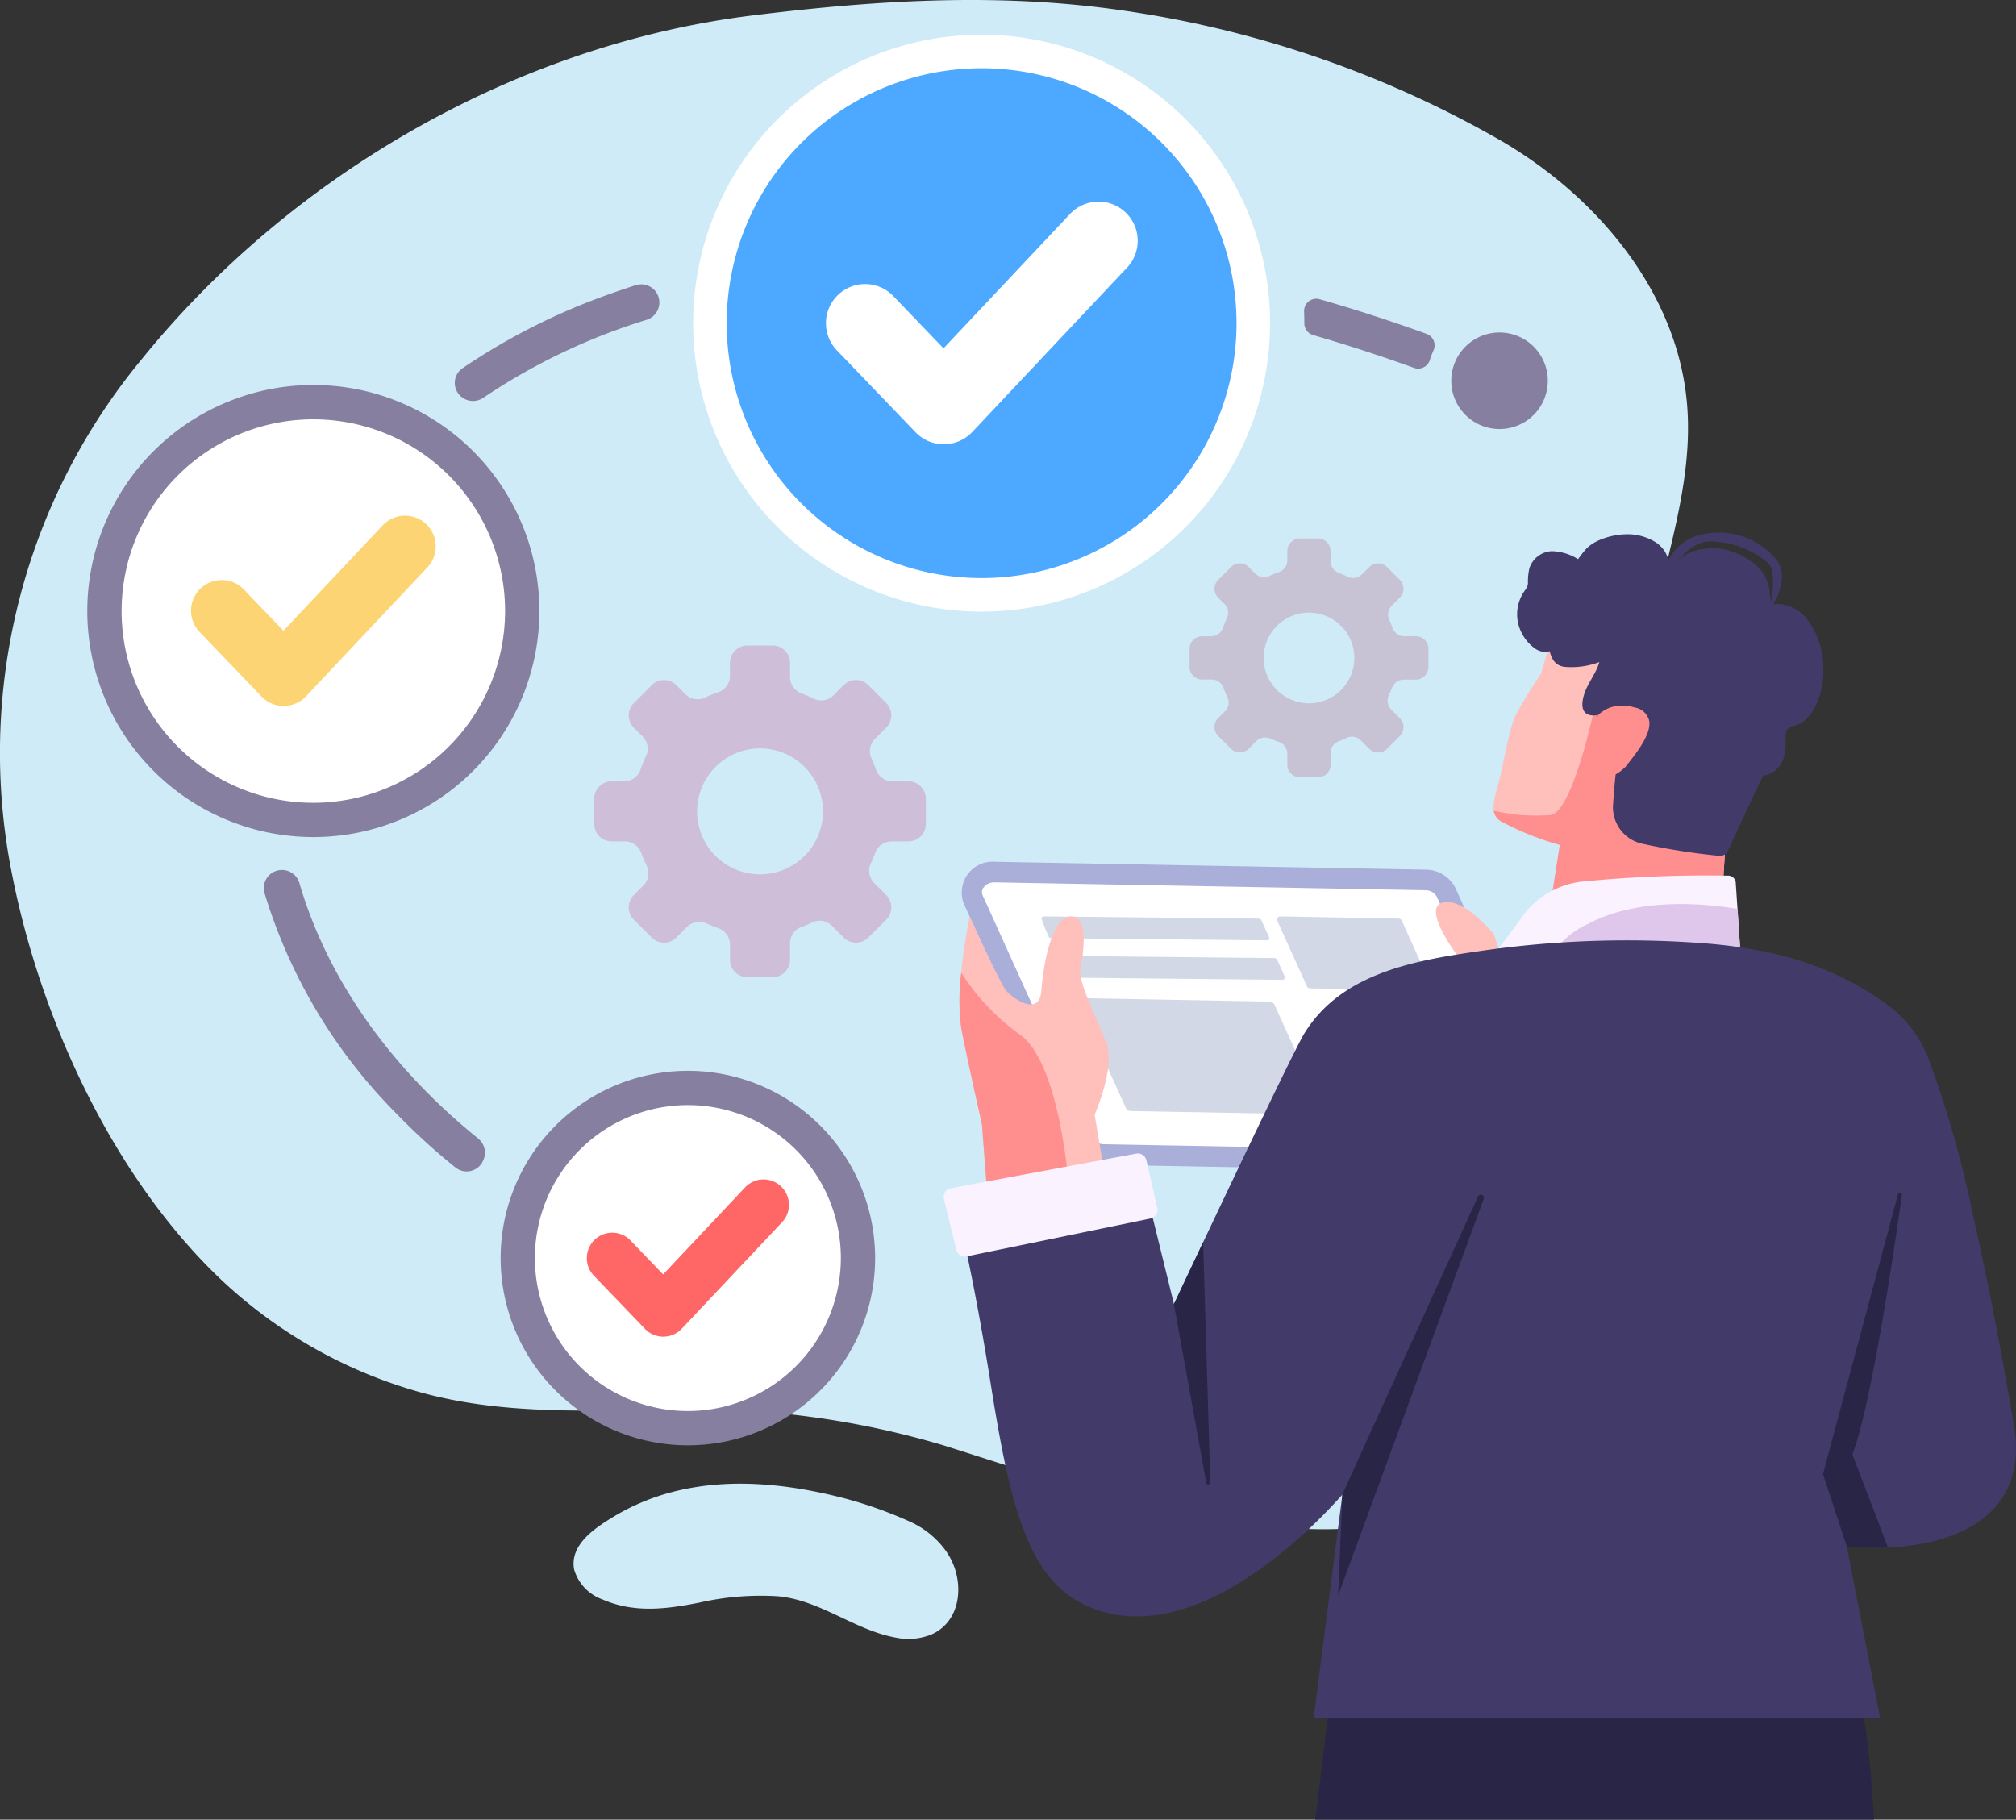
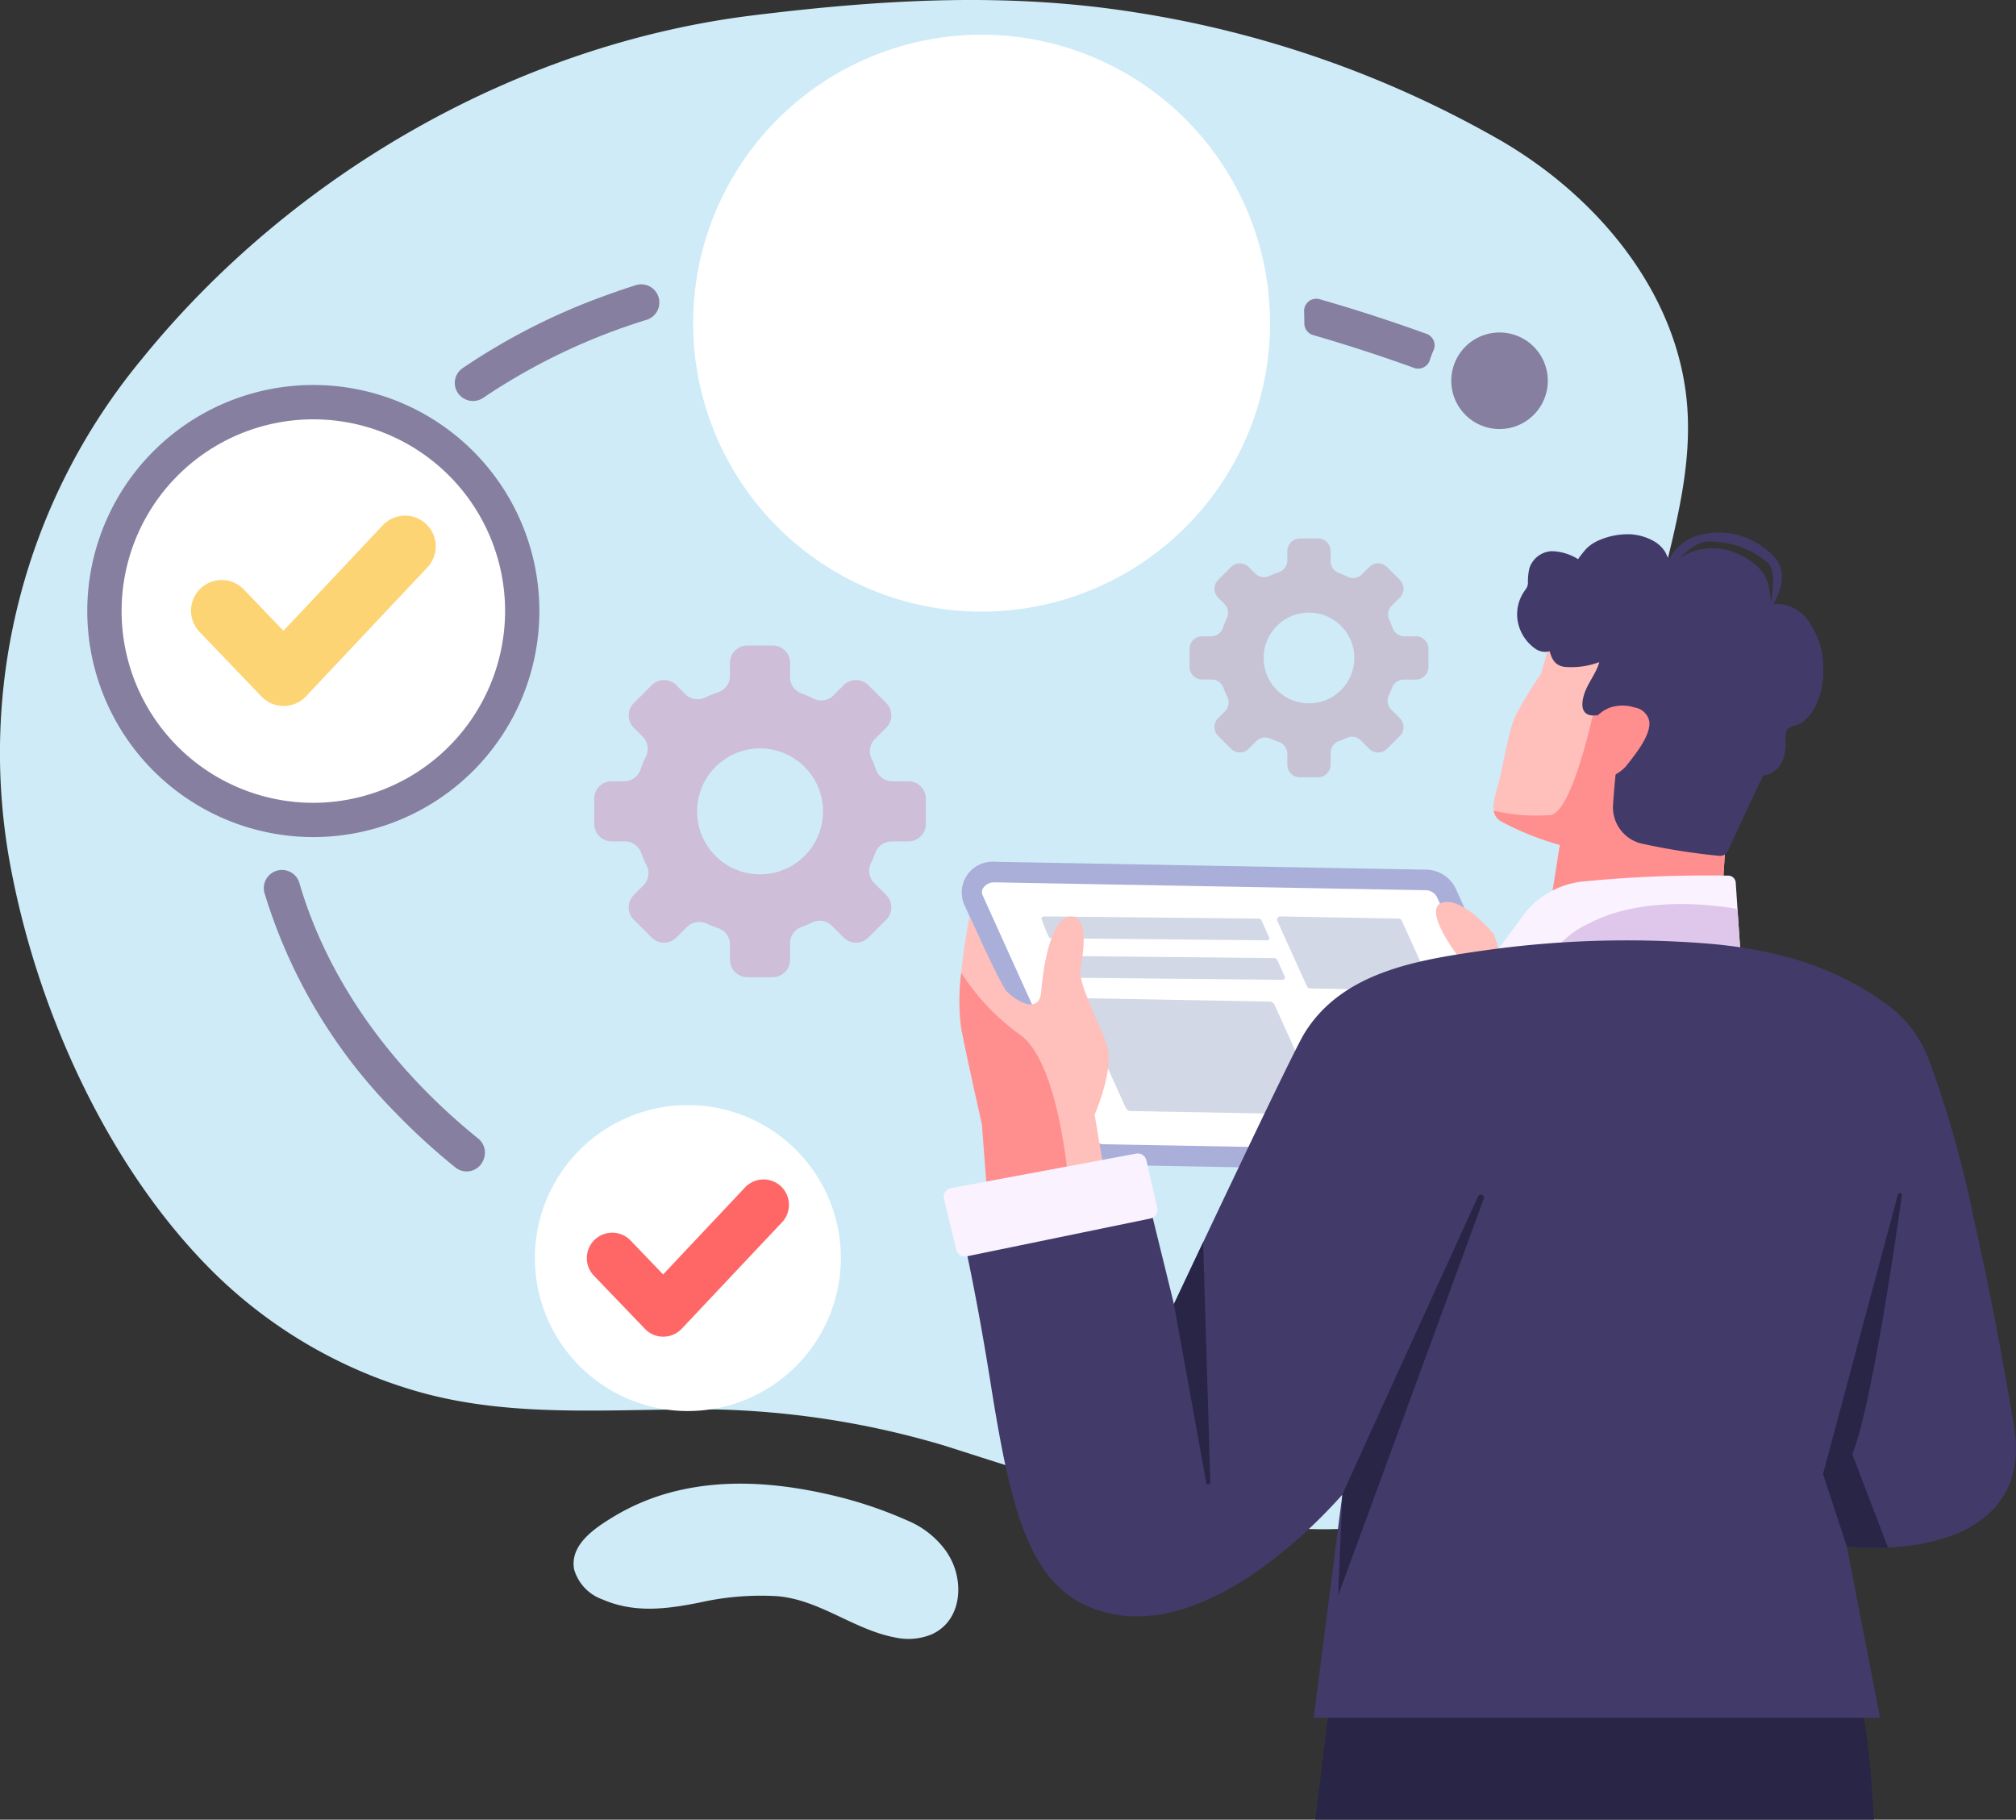
<svg xmlns="http://www.w3.org/2000/svg" id="グループ_4413" data-name="グループ 4413" width="214.484" height="193.6" viewBox="0 0 214.484 193.6">
  <rect x="0" y="0" width="214.484" height="193.6" fill="#333333" stroke="none" />
  <defs>
    <clipPath id="clip-path">
      <rect id="長方形_2084" data-name="長方形 2084" width="214.484" height="193.6" fill="none" />
    </clipPath>
    <clipPath id="clip-path-3">
      <rect id="長方形_2080" data-name="長方形 2080" width="61.379" height="61.379" fill="none" />
    </clipPath>
    <clipPath id="clip-path-4">
      <path id="パス_10097" data-name="パス 10097" d="M120.045,127.5c.778,3.949,2.187,10.112,2.187,10.112l.72,9.456c3.57-1.214,8.5-3.153,8.5-3.153s-.986-13-5.22-15.856a24.07,24.07,0,0,1-6.206-6.569,22.793,22.793,0,0,0,.019,6.009" transform="translate(-119.837 -121.493)" fill="none" />
    </clipPath>
    <linearGradient id="linear-gradient" x1="-6.695" y1="3.375" x2="-6.638" y2="3.375" gradientUnits="objectBoundingBox">
      <stop offset="0" stop-color="#ffc0bb" />
      <stop offset="0.277" stop-color="#ffb7b3" />
      <stop offset="0.71" stop-color="#ffa19f" />
      <stop offset="1" stop-color="#ff8f8f" />
    </linearGradient>
  </defs>
  <g id="グループ_4422" data-name="グループ 4422" clip-path="url(#clip-path)">
    <g id="グループ_4417" data-name="グループ 4417">
      <g id="グループ_4416" data-name="グループ 4416" clip-path="url(#clip-path)">
        <path id="パス_10068" data-name="パス 10068" d="M165.942,211.528l-1.653,13.426h59.432c-.657-11.818-1.774-13.426-1.774-13.426Z" transform="translate(-24.353 -31.355)" fill="#282547" />
        <path id="パス_10069" data-name="パス 10069" d="M183.009,110.024a51.961,51.961,0,0,0-3.024-11.817c-3.371-8.7-6.062-17.578-4.949-27.03,1.1-9.337,5.162-18.3,4.476-27.84-.868-12.064-9.53-22.407-19.873-28.4A112.88,112.88,0,0,0,120.683,1.3C107.015-.854,93.707-.042,80.069,1.64c-25,3.083-49.052,16.88-64.993,36.578A65.672,65.672,0,0,0,1.288,93.053c3,15.245,10.541,31.674,21.68,42.562a50.866,50.866,0,0,0,21.349,12.4c8.735,2.528,17.9,2.076,26.893,1.955a92.415,92.415,0,0,1,29.211,3.818c19.863,6.3,43.447,14.851,63.087,2.956a40.834,40.834,0,0,0,16.4-20.156,53.714,53.714,0,0,0,3.1-26.562" transform="translate(0 0)" fill="#ceebf7" />
        <path id="パス_10070" data-name="パス 10070" d="M180.991,140.721l-45.778-.839a3.547,3.547,0,0,1-3.2-2l-11.662-25.763a3.281,3.281,0,0,1,3.338-4.474l45.778.838a3.547,3.547,0,0,1,3.2,2l11.662,25.763a3.281,3.281,0,0,1-3.338,4.475" transform="translate(-17.799 -15.956)" fill="#a9afd9" />
        <path id="パス_10071" data-name="パス 10071" d="M135.633,138.076a1.377,1.377,0,0,1-1.244-.712L122.726,111.6a.79.79,0,0,1,.065-.794,1.407,1.407,0,0,1,1.206-.593l45.813.839a1.379,1.379,0,0,1,1.245.713l11.662,25.763a.784.784,0,0,1-.066.794,1.4,1.4,0,0,1-1.206.593Z" transform="translate(-18.18 -16.337)" fill="#fff" />
        <path id="パス_10072" data-name="パス 10072" d="M163.036,122.128a.377.377,0,0,1-.342-.2l-3.2-7.077c.083-.319.207-.381.349-.381l12.585.231a.377.377,0,0,1,.342.2l3.2,7.077c-.084.319-.209.381-.35.381Z" transform="translate(-23.641 -16.969)" fill="#d2d8e6" />
        <path id="パス_10073" data-name="パス 10073" d="M154.088,117.015a.233.233,0,0,0,.215-.329l-.808-1.785a.377.377,0,0,0-.342-.2l-22.754-.231a.388.388,0,0,0-.331.164,16.331,16.331,0,0,0,.8,2.017.23.23,0,0,0,.21.136Z" transform="translate(-19.28 -16.969)" fill="#d2d8e6" />
        <path id="パス_10074" data-name="パス 10074" d="M156.016,121.947a.256.256,0,0,0,.236-.362l-.793-1.752a.377.377,0,0,0-.342-.2l-22.754-.231a.385.385,0,0,0-.331.163,15.938,15.938,0,0,0,.79,2,.255.255,0,0,0,.231.151Z" transform="translate(-19.571 -17.7)" fill="#d2d8e6" />
        <path id="パス_10075" data-name="パス 10075" d="M140.29,136.689a.593.593,0,0,1-.536-.307l-5.023-11.1a.338.338,0,0,1,.028-.342.6.6,0,0,1,.52-.256l19.731.361a.594.594,0,0,1,.537.307l5.023,11.1a.339.339,0,0,1-.028.342.606.606,0,0,1-.52.255Z" transform="translate(-19.966 -18.483)" fill="#d2d8e6" />
        <path id="パス_10076" data-name="パス 10076" d="M185.546,116.117s-3.283-4.041-5.515-3.382,1.773,5.844,1.773,5.844-2.123,7.288,1.86,8.6,5.691.853,5.691.853Z" transform="translate(-26.586 -16.7)" fill="#ffc0bb" />
        <path id="パス_10077" data-name="パス 10077" d="M211.524,90.787c-.091-1.011-10.731-10.515-10.767-10.71-1.9-.041-6.281-.677-7.7-1.888-.295,1.047-.825,2.916-1.471,5.11a44.289,44.289,0,0,0-2.8,4.625c-.692,1.706-1.269,5.489-1.75,7.152-.555,1.922-.924,3.267.5,4a30.621,30.621,0,0,0,6.07,2.408l-1.416,9.021,18.61-2.31.351-5.6c-.072.151.378-11.81.378-11.81" transform="translate(-27.65 -11.59)" fill="#ffc0bb" />
        <path id="パス_10078" data-name="パス 10078" d="M211.529,91.789c-.048-.527-2.963-3.364-5.749-5.985-3.633.422-6.537.807-6.073-.852l-2.359,2.711S195,98.992,192.62,99.3a19.347,19.347,0,0,1-6.048-.465,1.628,1.628,0,0,0,.963,1.242,30.621,30.621,0,0,0,6.07,2.408l-.783,4.987,3.592,1.425,14.467-1,.269-4.3c-.072.151.378-11.81.378-11.81" transform="translate(-27.656 -12.592)" fill="#ff8f8f" />
        <path id="パス_10079" data-name="パス 10079" d="M186.185,118.288l3.9-5.256a9.261,9.261,0,0,1,5.679-3.009,135.458,135.458,0,0,1,15.633-.65.812.812,0,0,1,.863.694l.514,7.665Z" transform="translate(-27.598 -16.212)" fill="#faf2ff" />
        <g id="グループ_4415" data-name="グループ 4415" transform="translate(73.744 3.692)" style="mix-blend-mode: soft-light;isolation: isolate">
          <g id="グループ_4414" data-name="グループ 4414">
            <g id="グループ_4413-2" data-name="グループ 4413" clip-path="url(#clip-path-3)">
              <path id="パス_10080" data-name="パス 10080" d="M147.956,35.024a30.69,30.69,0,1,1-30.69-30.689,30.69,30.69,0,0,1,30.69,30.689" transform="translate(-86.577 -4.335)" fill="#fff" />
            </g>
          </g>
        </g>
-         <path id="パス_10081" data-name="パス 10081" d="M145.009,35.645a27.121,27.121,0,1,1-27.121-27.12,27.121,27.121,0,0,1,27.121,27.12" transform="translate(-13.454 -1.264)" fill="#4da9ff" />
        <path id="パス_10082" data-name="パス 10082" d="M115.7,51.01a4.165,4.165,0,0,1-3-1.279l-8.373-8.72a4.164,4.164,0,0,1,6.008-5.769l5.339,5.56,13.423-14.259a4.165,4.165,0,1,1,6.065,5.709L118.732,49.7a4.163,4.163,0,0,1-3.012,1.31Z" transform="translate(-15.292 -3.74)" fill="#fff" />
        <path id="パス_10083" data-name="パス 10083" d="M59,72.138a24.049,24.049,0,1,1-24.05-24.05A24.05,24.05,0,0,1,59,72.138" transform="translate(-1.616 -7.128)" fill="#867fa0" />
        <path id="パス_10084" data-name="パス 10084" d="M35.588,93.177a20.4,20.4,0,1,1,20.4-20.4,20.429,20.429,0,0,1-20.4,20.4" transform="translate(-2.251 -7.763)" fill="#fff" />
        <path id="パス_10085" data-name="パス 10085" d="M33.725,84.666a3.263,3.263,0,0,1-2.354-1L24.81,76.83a3.264,3.264,0,1,1,4.708-4.521L33.7,76.666,44.219,65.492a3.264,3.264,0,1,1,4.753,4.473L36.1,83.639a3.261,3.261,0,0,1-2.359,1.026Z" transform="translate(-3.543 -9.556)" fill="#fdd474" />
-         <path id="パス_10086" data-name="パス 10086" d="M102.375,153.676a19.921,19.921,0,1,1-19.921-19.92,19.921,19.921,0,0,1,19.921,19.92" transform="translate(-9.269 -19.827)" fill="#867fa0" />
        <path id="パス_10087" data-name="パス 10087" d="M83.088,170.587a16.276,16.276,0,1,1,16.276-16.276,16.294,16.294,0,0,1-16.276,16.276" transform="translate(-9.904 -20.461)" fill="#fff" />
        <path id="パス_10088" data-name="パス 10088" d="M81.436,164.053a2.706,2.706,0,0,1-1.95-.83l-5.435-5.659a2.7,2.7,0,1,1,3.9-3.745l3.466,3.609,8.713-9.256a2.7,2.7,0,0,1,3.937,3.706L83.4,163.2a2.7,2.7,0,0,1-1.955.85Z" transform="translate(-10.865 -21.837)" fill="#f66" />
        <path id="パス_10089" data-name="パス 10089" d="M164.543,37.364a1.3,1.3,0,0,0-1.653,1.3q.023.623.023,1.251a1.308,1.308,0,0,0,.941,1.268q5.364,1.549,10.736,3.491a1.3,1.3,0,0,0,1.683-.852,7.723,7.723,0,0,1,.375-.991,1.3,1.3,0,0,0-.731-1.779q-5.687-2.057-11.374-3.686" transform="translate(-24.145 -5.531)" fill="#867fa0" />
        <path id="パス_10090" data-name="パス 10090" d="M73.06,36.625a68.169,68.169,0,0,0-15.42,7.806,1.9,1.9,0,0,0-.026,3.127,1.924,1.924,0,0,0,2.215.032,65.68,65.68,0,0,1,17.425-8.314,1.931,1.931,0,0,0-1.139-3.689q-1.551.492-3.055,1.037" transform="translate(-8.421 -5.262)" fill="#867fa0" />
        <path id="パス_10091" data-name="パス 10091" d="M47.031,134.559a68.938,68.938,0,0,0,6.3,5.749,1.908,1.908,0,0,0,2.968-.772,1.936,1.936,0,0,0-.539-2.3C46.979,130.154,39.87,120.824,36.717,110A1.931,1.931,0,0,0,33,111.038a56.542,56.542,0,0,0,14.035,23.522" transform="translate(-4.88 -16.1)" fill="#867fa0" />
        <path id="パス_10092" data-name="パス 10092" d="M191.543,46.668a5.135,5.135,0,1,1-5.136-5.136,5.136,5.136,0,0,1,5.136,5.136" transform="translate(-26.87 -6.156)" fill="#877f9f" />
        <path id="パス_10093" data-name="パス 10093" d="M107.648,95.078h-1.679a1.867,1.867,0,0,1-1.773-1.243q-.21-.608-.475-1.188a1.837,1.837,0,0,1,.355-2.069l1.208-1.207a1.857,1.857,0,0,0,0-2.624l-1.9-1.9a1.856,1.856,0,0,0-2.624,0L99.688,85.93a1.849,1.849,0,0,1-2.129.353,13.027,13.027,0,0,0-1.308-.566,1.842,1.842,0,0,1-1.193-1.732v-1.5A1.855,1.855,0,0,0,93.2,80.633h-2.68a1.855,1.855,0,0,0-1.855,1.855v1.363a1.844,1.844,0,0,1-1.242,1.75A13.1,13.1,0,0,0,86,86.178a1.842,1.842,0,0,1-2.087-.374l-.952-.951a1.855,1.855,0,0,0-2.623,0l-1.9,1.9a1.857,1.857,0,0,0,0,2.624l.928.928a1.842,1.842,0,0,1,.369,2.1,13.026,13.026,0,0,0-.595,1.451A1.843,1.843,0,0,1,77.4,95.078H76.078a1.855,1.855,0,0,0-1.855,1.855v2.681a1.855,1.855,0,0,0,1.855,1.855h1.4a1.841,1.841,0,0,1,1.734,1.2,13.349,13.349,0,0,0,.589,1.373,1.846,1.846,0,0,1-.353,2.126l-1.011,1.01a1.856,1.856,0,0,0,0,2.623l1.9,1.9a1.855,1.855,0,0,0,2.624,0l1.123-1.123a1.871,1.871,0,0,1,2.106-.364,12.975,12.975,0,0,0,1.211.48,1.844,1.844,0,0,1,1.267,1.738v1.633a1.855,1.855,0,0,0,1.855,1.855H93.2a1.855,1.855,0,0,0,1.855-1.855v-1.767a1.843,1.843,0,0,1,1.219-1.721q.59-.218,1.153-.49a1.837,1.837,0,0,1,2.093.371l1.242,1.242a1.855,1.855,0,0,0,2.624,0l1.9-1.9a1.856,1.856,0,0,0,0-2.623l-1.267-1.267a1.839,1.839,0,0,1-.375-2.084q.266-.558.48-1.145a1.869,1.869,0,0,1,1.761-1.211h1.764a1.855,1.855,0,0,0,1.855-1.855V96.933a1.855,1.855,0,0,0-1.855-1.855m-15.785,9.9a6.7,6.7,0,1,1,6.7-6.7,6.7,6.7,0,0,1-6.7,6.7" transform="translate(-11.002 -11.952)" fill="#cebed8" />
        <path id="パス_10094" data-name="パス 10094" d="M172.657,77.668h-1.21a1.345,1.345,0,0,1-1.277-.9q-.151-.438-.342-.856a1.324,1.324,0,0,1,.256-1.49l.87-.87a1.336,1.336,0,0,0,0-1.89L169.589,70.3a1.335,1.335,0,0,0-1.889,0l-.776.776a1.332,1.332,0,0,1-1.533.254,9.469,9.469,0,0,0-.943-.407,1.326,1.326,0,0,1-.859-1.247V68.6a1.337,1.337,0,0,0-1.336-1.336h-1.93a1.336,1.336,0,0,0-1.336,1.336v.981a1.328,1.328,0,0,1-.894,1.261,9.571,9.571,0,0,0-1.028.416,1.327,1.327,0,0,1-1.5-.269l-.686-.686a1.336,1.336,0,0,0-1.89,0l-1.365,1.365a1.336,1.336,0,0,0,0,1.89l.668.668a1.327,1.327,0,0,1,.266,1.51,9.5,9.5,0,0,0-.428,1.045,1.326,1.326,0,0,1-1.258.888h-.95A1.336,1.336,0,0,0,148.582,79v1.93a1.336,1.336,0,0,0,1.336,1.336h1.011a1.326,1.326,0,0,1,1.25.863,9.5,9.5,0,0,0,.425.988,1.329,1.329,0,0,1-.256,1.531l-.727.728a1.336,1.336,0,0,0,0,1.89l1.365,1.365a1.338,1.338,0,0,0,1.89,0l.809-.81a1.349,1.349,0,0,1,1.517-.261,9.1,9.1,0,0,0,.872.346,1.328,1.328,0,0,1,.912,1.252v1.176a1.336,1.336,0,0,0,1.336,1.336h1.93a1.337,1.337,0,0,0,1.336-1.336V90.068a1.325,1.325,0,0,1,.877-1.239q.425-.157.83-.353a1.326,1.326,0,0,1,1.508.267l.9.9a1.337,1.337,0,0,0,1.889,0l1.365-1.365a1.336,1.336,0,0,0,0-1.89l-.912-.912a1.325,1.325,0,0,1-.27-1.5c.128-.267.243-.543.346-.825a1.344,1.344,0,0,1,1.268-.872h1.271a1.336,1.336,0,0,0,1.336-1.336V79a1.336,1.336,0,0,0-1.336-1.336M161.288,84.8a4.825,4.825,0,1,1,4.825-4.825,4.825,4.825,0,0,1-4.825,4.825" transform="translate(-22.024 -9.971)" fill="#c7c3d4" />
        <path id="パス_10095" data-name="パス 10095" d="M111.339,192.592a9.559,9.559,0,0,0-4.111-3.318,44.935,44.935,0,0,0-7.264-2.52c-5.609-1.4-11.55-2.034-17.235-.689a23.56,23.56,0,0,0-6.856,2.787c-1.915,1.169-4.648,2.936-4.176,5.58a4.815,4.815,0,0,0,3,3.2c3.4,1.487,6.808,1.043,10.321.347a29.551,29.551,0,0,1,8.346-.68c4.541.406,8.14,3.592,12.547,4.4a6.512,6.512,0,0,0,3.829-.342c3.074-1.383,3.449-5.228,2.072-7.951a7.666,7.666,0,0,0-.477-.815" transform="translate(-10.62 -27.471)" fill="#ceebf7" />
        <path id="パス_10096" data-name="パス 10096" d="M135.732,144.552l-1.508-8.994s2.175-4.952,1.3-7.453-3.093-6.529-2.81-8.057.974-5.613-1.046-5.574-2.905,5.1-3.119,7.921-3.1.757-3.758-.049-3.868-7.872-3.868-7.872-1.658,8.039-.88,11.988,2.186,10.113,2.186,10.113l.788,10.34Z" transform="translate(-17.764 -16.968)" fill="#ffc0bb" />
      </g>
    </g>
    <g id="グループ_4419" data-name="グループ 4419" transform="translate(102.074 103.484)">
      <g id="グループ_4418" data-name="グループ 4418" clip-path="url(#clip-path-4)">
        <rect id="長方形_2082" data-name="長方形 2082" width="14.987" height="26.898" transform="translate(-3.445 0.443) rotate(-7.563)" fill="url(#linear-gradient)" />
      </g>
    </g>
    <g id="グループ_4421" data-name="グループ 4421">
      <g id="グループ_4420" data-name="グループ 4420" clip-path="url(#clip-path)">
        <path id="パス_10098" data-name="パス 10098" d="M222.067,80.858a8.464,8.464,0,0,0-1.88-5.289,4.145,4.145,0,0,0-3.464-1.41c-.223.017-.394-1.582-.425-1.766a4.1,4.1,0,0,0-1.116-2.112,7.249,7.249,0,0,0-2.495-1.593,6.327,6.327,0,0,0-3.409-.39,5.776,5.776,0,0,0-2.408.938,2.591,2.591,0,0,1-.52.323c-.765.306-.852-.623-1.181-1.066a3.453,3.453,0,0,0-.961-.929,5.7,5.7,0,0,0-2.679-.828,7.659,7.659,0,0,0-3.462.7,4.32,4.32,0,0,0-1.174.8,10.372,10.372,0,0,0-.908,1.148,5.477,5.477,0,0,0-2.807-.851,2.625,2.625,0,0,0-2.373,1.815,6.215,6.215,0,0,0-.154,1.6c-.032.491-.309.682-.566,1.127a4.366,4.366,0,0,0-.541,2.807,4.576,4.576,0,0,0,1.877,3.02,1.814,1.814,0,0,0,1.533.274c.25.882.589,1.506,1.562,1.663a8.453,8.453,0,0,0,3.723-.505c-.291,1.13-1.237,2.254-1.594,3.38-.9,2.848,1.463,2.25,1.463,2.25s-.2,2.586-.313,3.259c-.124.756,2.325,1.8,2.237,2.57-.154,1.342-.259,2.635-.33,3.745a3.96,3.96,0,0,0,3.192,4.138,69.97,69.97,0,0,0,8.187,1.278.922.922,0,0,0,.842-.534c.681-1.462,2.2-4.8,3.755-8.011a2.62,2.62,0,0,0,2.178-1.881,6.723,6.723,0,0,0,.222-1.643,2.909,2.909,0,0,1,.107-1.293c.284-.48,1.072-.463,1.515-.756,1.613-1.071,2.345-3.439,2.374-5.278,0-.228,0-.463-.012-.7" transform="translate(-28.09 -9.891)" fill="#423a68" />
        <path id="パス_10099" data-name="パス 10099" d="M198.963,96.156l-.836-1.715,1.265-5.3a3.8,3.8,0,0,1,1.2-.769,4.191,4.191,0,0,1,2.681-.035,1.877,1.877,0,0,1,1.554,1.415c.269,1.544-1.7,3.839-2.5,4.875a4.68,4.68,0,0,1-1.8,1.161,5.08,5.08,0,0,1-1.468.6c-.152-.049-.094-.23-.094-.23" transform="translate(-29.368 -13.064)" fill="#ff8f8f" />
        <path id="パス_10100" data-name="パス 10100" d="M219.723,69.245a7.984,7.984,0,0,0-7.681-2.544,5.194,5.194,0,0,0-3.853,3.135l.745.175s1.729-2.364,3.566-2.538a9.65,9.65,0,0,1,6.522,2.342c1.008,1.107.109,4.968.109,4.968s2.474-3.392.591-5.536" transform="translate(-30.86 -9.862)" fill="#423a68" />
        <path id="パス_10101" data-name="パス 10101" d="M193.542,118.684l20.326-.425-.324-4.811c-2.456-.435-10.135-1.452-15.8,1.542a9.278,9.278,0,0,0-4.2,3.694" transform="translate(-28.689 -16.739)" fill="#dec7ea" />
        <path id="パス_10102" data-name="パス 10102" d="M232.013,169.094c-1.244-7.357-2.623-14.7-4.266-21.974a115.066,115.066,0,0,0-4.686-16.69,12.949,12.949,0,0,0-4.3-5.956c-5.921-4.44-12.63-6.172-19.881-6.713a108.337,108.337,0,0,0-23.57.819c-6.977,1.01-14.849,2.31-18.819,8.819-1.442,2.377-13.852,28.76-13.852,28.76l-3.131-12.742L119.7,146.767s1.586,6.2,3.437,17.826c2.146,13.467,4.055,21.316,10.854,23.93,10.028,3.858,21.3-6.179,26.569-12.093l-3.054,23.746h60.259l-3.53-18.207c9.718.8,19.578-2.215,17.776-12.877" transform="translate(-17.743 -17.412)" fill="#423a68" />
        <path id="パス_10103" data-name="パス 10103" d="M182.038,149.392c-5.265,11.54-14.509,31.815-14.444,31.743l-.453,10.725,15.5-42.219a.326.326,0,0,0-.6-.249" transform="translate(-24.775 -22.116)" fill="#282547" />
        <path id="パス_10104" data-name="パス 10104" d="M117.9,148.919l1.314,5.409a.939.939,0,0,0,1.1.7L139.871,151a.939.939,0,0,0,.727-1.129l-1.16-5.062a.939.939,0,0,0-1.087-.713l-19.708,3.673a.94.94,0,0,0-.74,1.145" transform="translate(-17.473 -21.358)" fill="#faf2ff" />
        <path id="パス_10105" data-name="パス 10105" d="M146.63,161.75l3.44,19.01a.217.217,0,0,0,.43-.045l-.764-25.544Z" transform="translate(-21.735 -23.001)" fill="#282547" />
        <path id="パス_10106" data-name="パス 10106" d="M230.822,176.822c1.919-4.847,4.284-20.554,5.274-27.55a.216.216,0,0,0-.422-.085l-7.97,29.737,2.543,7.726,2.171.113c.738.016,1.472.008,2.2-.026Z" transform="translate(-33.753 -22.09)" fill="#282547" />
      </g>
    </g>
  </g>
</svg>